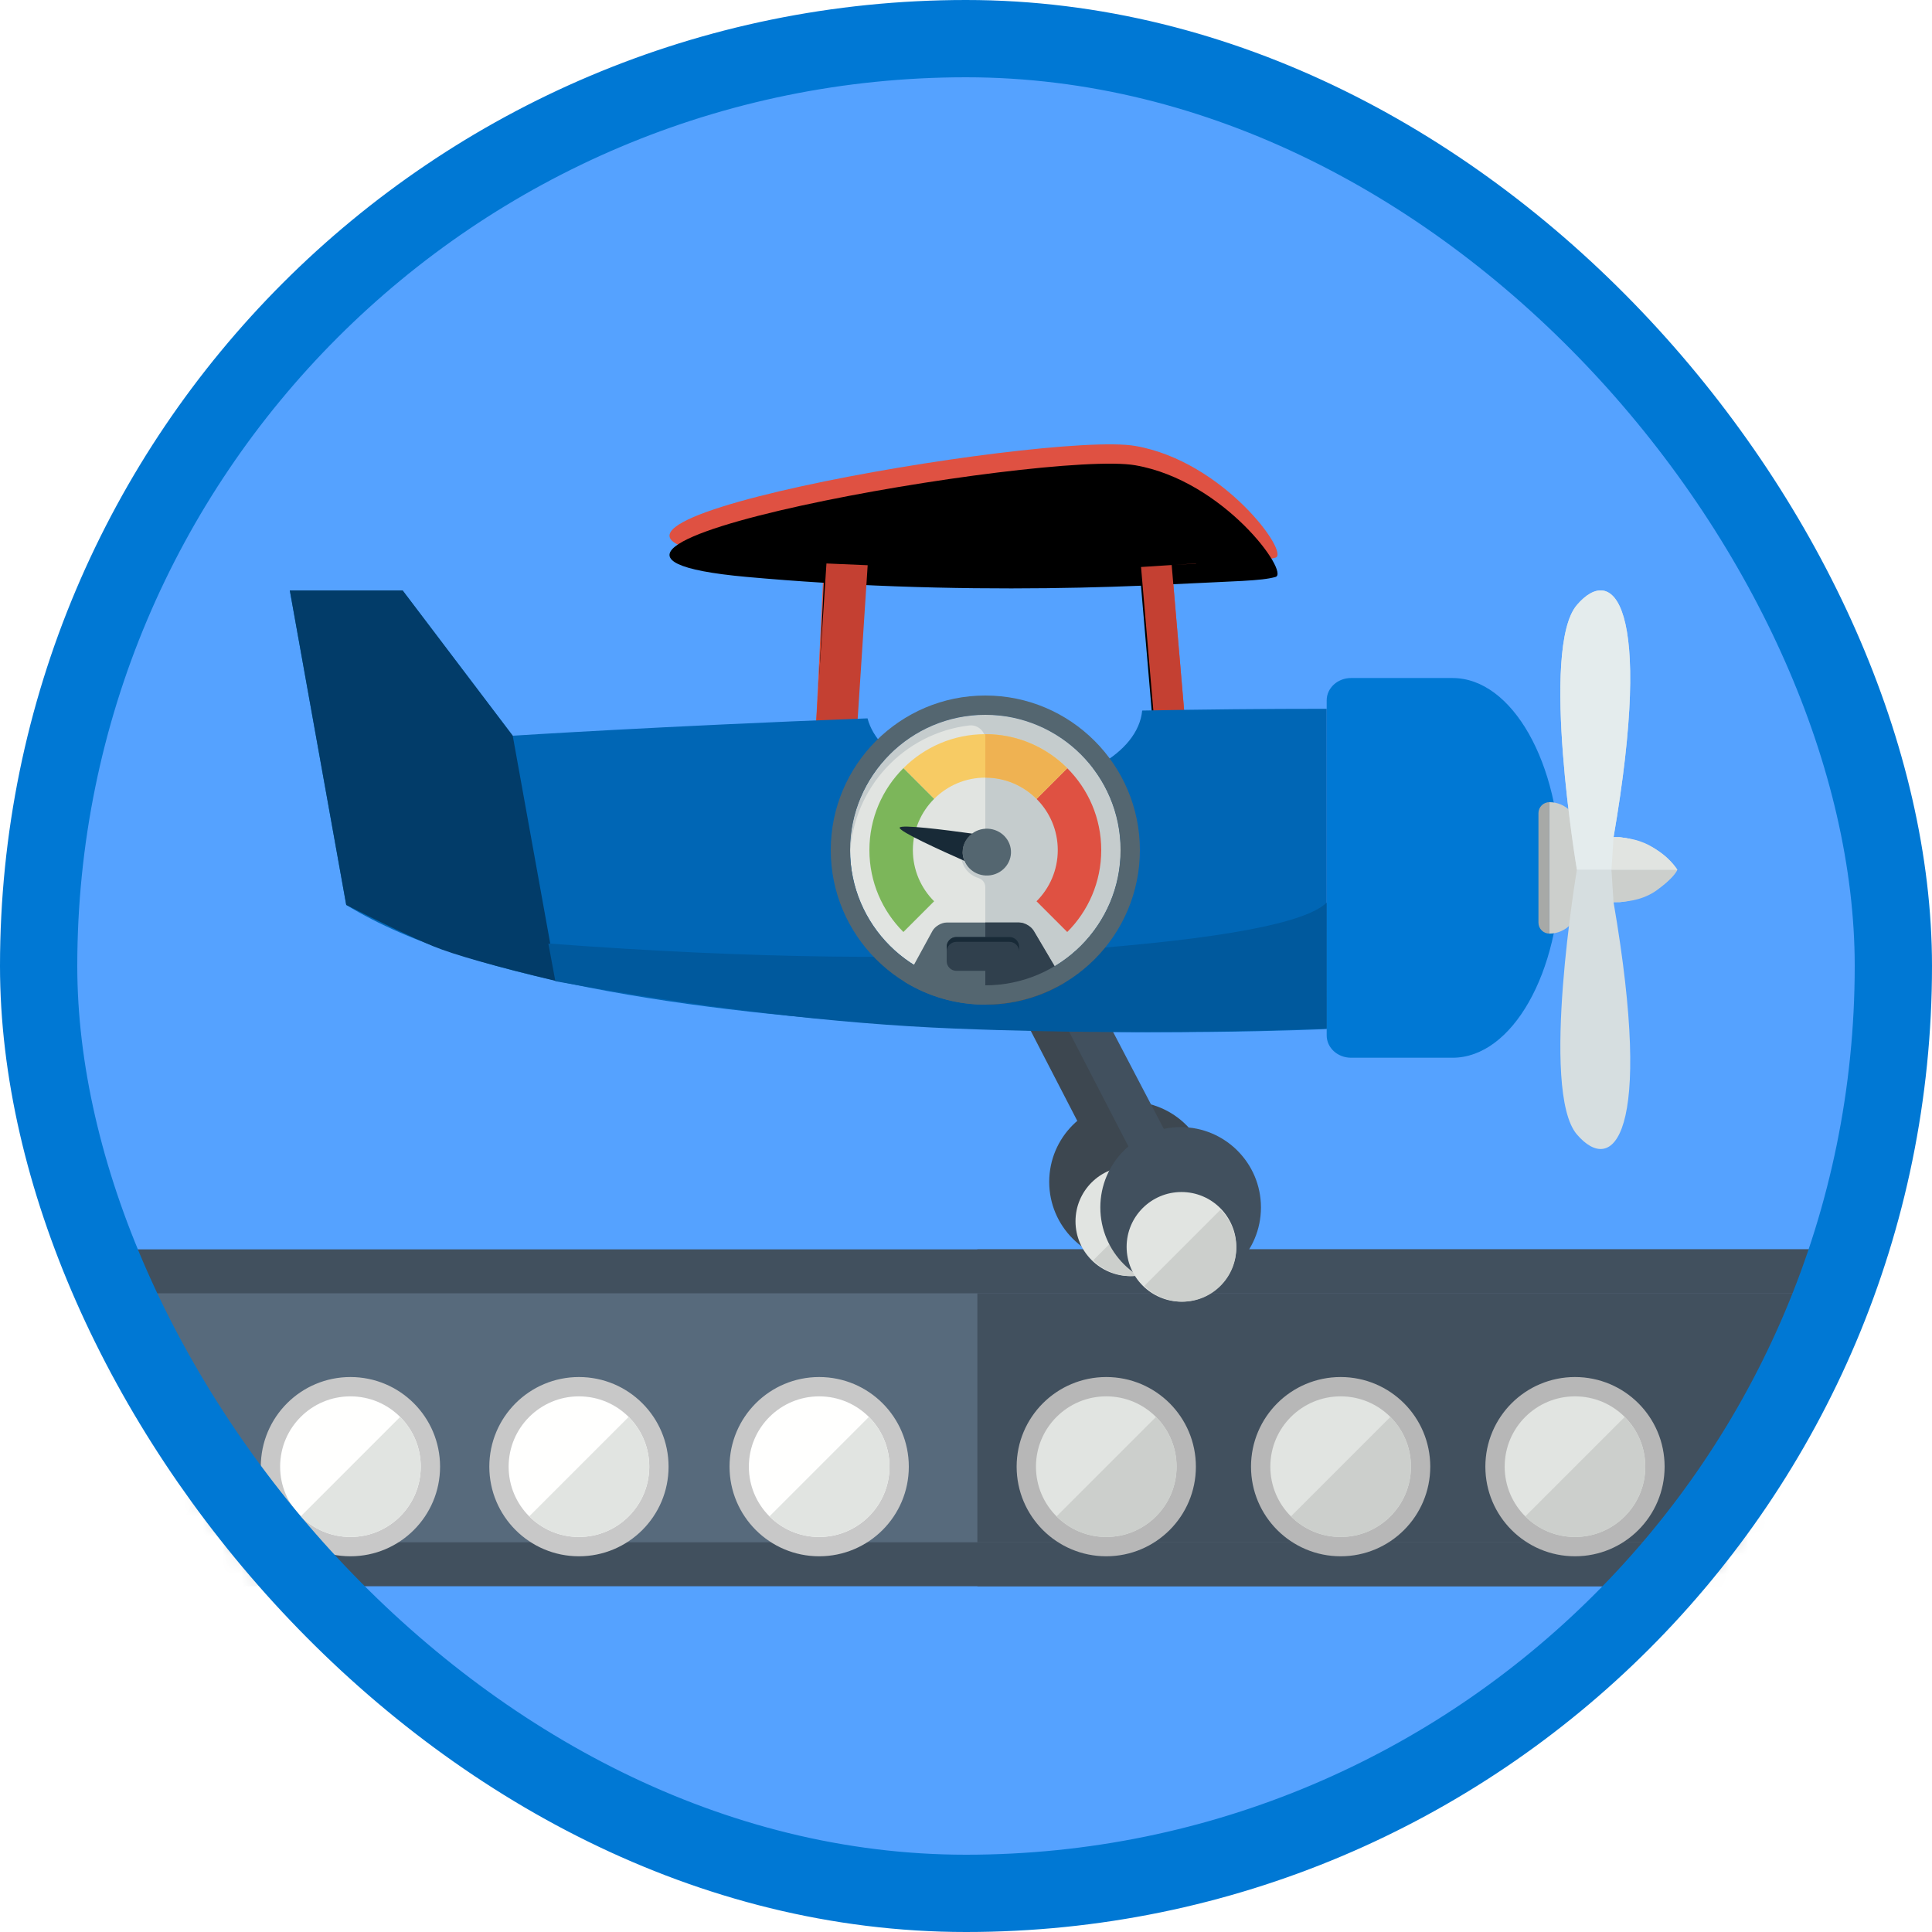
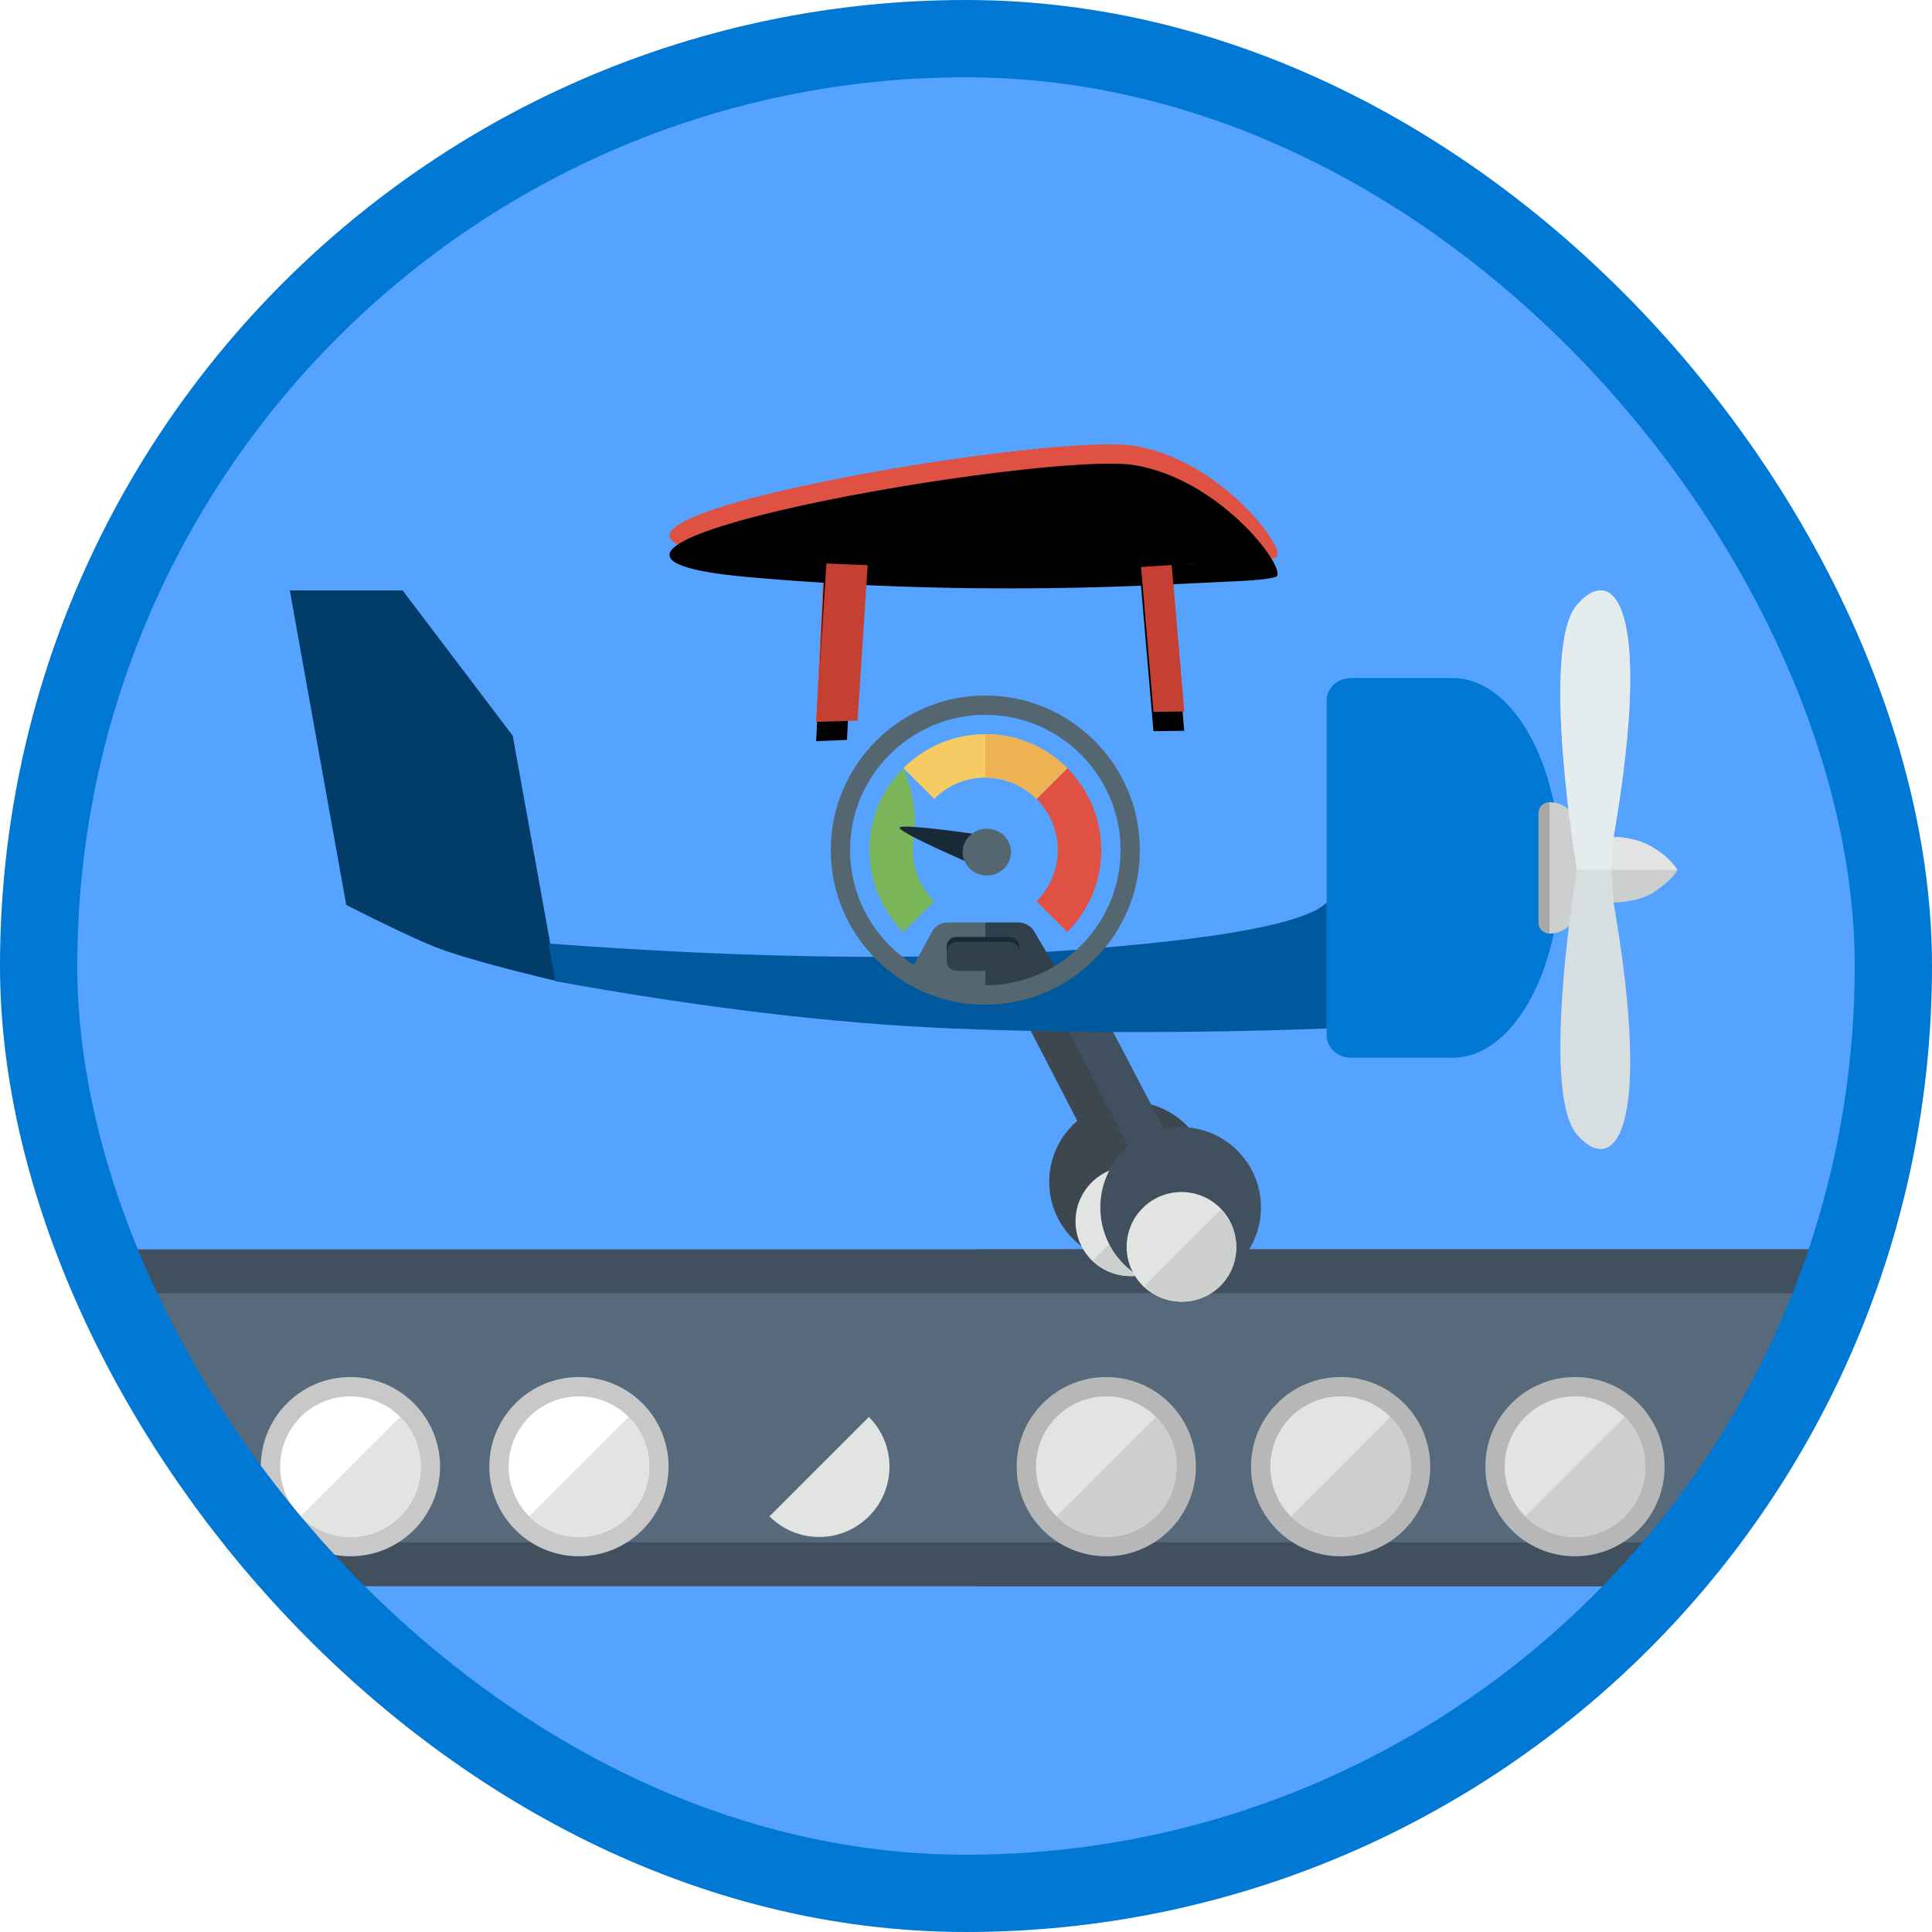
<svg xmlns="http://www.w3.org/2000/svg" xmlns:xlink="http://www.w3.org/1999/xlink" width="100px" height="100px" viewBox="0 0 100 100" version="1.1">
  <title>Deploy applications with Azure DevOps/run-quality-tests-in-your-release-pipleline-v2</title>
  <desc>Created with Sketch.</desc>
  <defs>
    <rect id="path-1" x="0" y="0" width="96" height="96" rx="48" />
    <filter x="-3.7%" y="-21.1%" width="107.3%" height="142.1%" filterUnits="objectBoundingBox" id="filter-3">
      <feOffset dx="0" dy="2" in="SourceAlpha" result="shadowOffsetOuter1" />
      <feColorMatrix values="0 0 0 0 0   0 0 0 0 0   0 0 0 0 0  0 0 0 0.1 0" type="matrix" in="shadowOffsetOuter1" result="shadowMatrixOuter1" />
      <feMerge>
        <feMergeNode in="shadowMatrixOuter1" />
        <feMergeNode in="SourceGraphic" />
      </feMerge>
    </filter>
    <filter x="-65.9%" y="-65.9%" width="237.4%" height="237.4%" filterUnits="objectBoundingBox" id="filter-4">
      <feOffset dx="0" dy="2" in="SourceAlpha" result="shadowOffsetOuter1" />
      <feColorMatrix values="0 0 0 0 0   0 0 0 0 0   0 0 0 0 0  0 0 0 0.1 0" type="matrix" in="shadowOffsetOuter1" result="shadowMatrixOuter1" />
      <feMerge>
        <feMergeNode in="shadowMatrixOuter1" />
        <feMergeNode in="SourceGraphic" />
      </feMerge>
    </filter>
    <filter x="-65.9%" y="-65.9%" width="237.4%" height="237.4%" filterUnits="objectBoundingBox" id="filter-5">
      <feOffset dx="0" dy="2" in="SourceAlpha" result="shadowOffsetOuter1" />
      <feColorMatrix values="0 0 0 0 0   0 0 0 0 0   0 0 0 0 0  0 0 0 0.1 0" type="matrix" in="shadowOffsetOuter1" result="shadowMatrixOuter1" />
      <feMerge>
        <feMergeNode in="shadowMatrixOuter1" />
        <feMergeNode in="SourceGraphic" />
      </feMerge>
    </filter>
    <filter x="-65.9%" y="-65.9%" width="237.4%" height="237.4%" filterUnits="objectBoundingBox" id="filter-6">
      <feOffset dx="0" dy="2" in="SourceAlpha" result="shadowOffsetOuter1" />
      <feColorMatrix values="0 0 0 0 0   0 0 0 0 0   0 0 0 0 0  0 0 0 0.1 0" type="matrix" in="shadowOffsetOuter1" result="shadowMatrixOuter1" />
      <feMerge>
        <feMergeNode in="shadowMatrixOuter1" />
        <feMergeNode in="SourceGraphic" />
      </feMerge>
    </filter>
    <filter x="-65.9%" y="-65.9%" width="237.4%" height="237.4%" filterUnits="objectBoundingBox" id="filter-7">
      <feOffset dx="0" dy="2" in="SourceAlpha" result="shadowOffsetOuter1" />
      <feColorMatrix values="0 0 0 0 0   0 0 0 0 0   0 0 0 0 0  0 0 0 0.1 0" type="matrix" in="shadowOffsetOuter1" result="shadowMatrixOuter1" />
      <feMerge>
        <feMergeNode in="shadowMatrixOuter1" />
        <feMergeNode in="SourceGraphic" />
      </feMerge>
    </filter>
    <filter x="-65.9%" y="-65.9%" width="237.4%" height="237.4%" filterUnits="objectBoundingBox" id="filter-8">
      <feOffset dx="0" dy="2" in="SourceAlpha" result="shadowOffsetOuter1" />
      <feColorMatrix values="0 0 0 0 0   0 0 0 0 0   0 0 0 0 0  0 0 0 0.1 0" type="matrix" in="shadowOffsetOuter1" result="shadowMatrixOuter1" />
      <feMerge>
        <feMergeNode in="shadowMatrixOuter1" />
        <feMergeNode in="SourceGraphic" />
      </feMerge>
    </filter>
    <filter x="-65.9%" y="-65.9%" width="237.4%" height="237.4%" filterUnits="objectBoundingBox" id="filter-9">
      <feOffset dx="0" dy="2" in="SourceAlpha" result="shadowOffsetOuter1" />
      <feColorMatrix values="0 0 0 0 0   0 0 0 0 0   0 0 0 0 0  0 0 0 0.1 0" type="matrix" in="shadowOffsetOuter1" result="shadowMatrixOuter1" />
      <feMerge>
        <feMergeNode in="shadowMatrixOuter1" />
        <feMergeNode in="SourceGraphic" />
      </feMerge>
    </filter>
    <filter x="-65.9%" y="-65.9%" width="237.4%" height="237.4%" filterUnits="objectBoundingBox" id="filter-10">
      <feOffset dx="0" dy="2" in="SourceAlpha" result="shadowOffsetOuter1" />
      <feColorMatrix values="0 0 0 0 0   0 0 0 0 0   0 0 0 0 0  0 0 0 0.1 0" type="matrix" in="shadowOffsetOuter1" result="shadowMatrixOuter1" />
      <feMerge>
        <feMergeNode in="shadowMatrixOuter1" />
        <feMergeNode in="SourceGraphic" />
      </feMerge>
    </filter>
    <filter x="-65.9%" y="-65.9%" width="237.4%" height="237.4%" filterUnits="objectBoundingBox" id="filter-11">
      <feOffset dx="0" dy="2" in="SourceAlpha" result="shadowOffsetOuter1" />
      <feColorMatrix values="0 0 0 0 0   0 0 0 0 0   0 0 0 0 0  0 0 0 0.1 0" type="matrix" in="shadowOffsetOuter1" result="shadowMatrixOuter1" />
      <feMerge>
        <feMergeNode in="shadowMatrixOuter1" />
        <feMergeNode in="SourceGraphic" />
      </feMerge>
    </filter>
    <filter x="-5.6%" y="-9.2%" width="112.5%" height="126.0%" filterUnits="objectBoundingBox" id="filter-12">
      <feOffset dx="0" dy="2" in="SourceAlpha" result="shadowOffsetOuter1" />
      <feColorMatrix values="0 0 0 0 0   0 0 0 0 0   0 0 0 0 0  0 0 0 0.1 0" type="matrix" in="shadowOffsetOuter1" result="shadowMatrixOuter1" />
      <feMerge>
        <feMergeNode in="shadowMatrixOuter1" />
        <feMergeNode in="SourceGraphic" />
      </feMerge>
    </filter>
    <filter x="-68.3%" y="-68.3%" width="239.0%" height="239.0%" filterUnits="objectBoundingBox" id="filter-13">
      <feOffset dx="0" dy="2" in="SourceAlpha" result="shadowOffsetOuter1" />
      <feColorMatrix values="0 0 0 0 0   0 0 0 0 0   0 0 0 0 0  0 0 0 0.1 0" type="matrix" in="shadowOffsetOuter1" result="shadowMatrixOuter1" />
      <feMerge>
        <feMergeNode in="shadowMatrixOuter1" />
        <feMergeNode in="SourceGraphic" />
      </feMerge>
    </filter>
    <filter x="-68.3%" y="-68.3%" width="239.0%" height="239.0%" filterUnits="objectBoundingBox" id="filter-14">
      <feOffset dx="0" dy="2" in="SourceAlpha" result="shadowOffsetOuter1" />
      <feColorMatrix values="0 0 0 0 0   0 0 0 0 0   0 0 0 0 0  0 0 0 0.1 0" type="matrix" in="shadowOffsetOuter1" result="shadowMatrixOuter1" />
      <feMerge>
        <feMergeNode in="shadowMatrixOuter1" />
        <feMergeNode in="SourceGraphic" />
      </feMerge>
    </filter>
    <path d="M27.641,6.164 L27.245,14.362 C27.766,14.343 28.3,14.318 28.84,14.299 L29.23,6.256 C34.995,6.548 40.186,6.476 44.057,6.316 L44.703,13.847 C45.231,13.837 45.765,13.831 46.295,13.825 L45.646,6.243 C48.999,6.074 50.268,6.074 51.021,5.863 C51.775,5.652 48.356,0.882 43.767,0.083 C39.175,-0.721 8.978,4.526 23.634,5.86 C24.988,5.982 26.327,6.083 27.641,6.164 Z" id="path-15" />
    <filter x="-1.6%" y="-3.5%" width="103.2%" height="107.0%" filterUnits="objectBoundingBox" id="filter-16">
      <feOffset dx="0" dy="1" in="SourceAlpha" result="shadowOffsetInner1" />
      <feComposite in="shadowOffsetInner1" in2="SourceAlpha" operator="arithmetic" k2="-1" k3="1" result="shadowInnerInner1" />
      <feColorMatrix values="0 0 0 0 0   0 0 0 0 0   0 0 0 0 0  0 0 0 0.1 0" type="matrix" in="shadowInnerInner1" />
    </filter>
  </defs>
  <g id="Badges" stroke="none" stroke-width="1" fill="none" fill-rule="evenodd">
    <g id="Deploy-applications-with-Azure-DevOps" transform="translate(-50, -660)">
      <g id="Deploy-applications-with-Azure-DevOps/run-quality-tests-in-your-release-pipleline-v2" transform="translate(50, 660)">
        <g id="Mask" transform="translate(2, 2)">
          <mask id="mask-2" fill="white">
            <use xlink:href="#path-1" />
          </mask>
          <use id="BG" fill="#55A2FF" xlink:href="#path-1" />
          <g id="conveyer-belt" filter="url(#filter-3)" mask="url(#mask-2)">
            <g transform="translate(-6, 60)">
              <rect id="Rectangle" fill="#41505E" fill-rule="nonzero" x="7.81597009e-13" y="0.667" width="107.66" height="17.438" rx="8.719" />
              <path d="M77.144,0.667 L99.699,0.667 C104.515,0.667 108.418,4.57 108.418,9.386 C108.418,14.201 104.515,18.105 99.699,18.105 L54.588,18.105 L54.588,0.667 L77.144,0.667 Z" id="Combined-Shape" fill="#41505E" fill-rule="nonzero" />
              <rect id="Rectangle" fill="#576A7C" fill-rule="nonzero" x="2.275" y="2.941" width="103.111" height="12.889" rx="6.444" />
-               <path d="M54.588,2.941 L99.699,2.941 C103.259,2.941 106.144,5.826 106.144,9.386 C106.144,12.945 103.259,15.83 99.699,15.83 L54.588,15.83 L54.588,2.941 Z" id="Combined-Shape" fill="#41505E" fill-rule="nonzero" />
              <g id="Group-6" filter="url(#filter-4)" stroke-width="1" fill="none" fill-rule="evenodd" transform="translate(57.621, 5.974)">
                <path d="M3.639,8.079 C1.354,8.079 -0.5,6.226 -0.5,3.94 C-0.5,1.653 1.353,-0.199 3.639,-0.199 C5.927,-0.199 7.778,1.652 7.778,3.94 C7.778,6.227 5.926,8.079 3.639,8.079 Z" id="Fill-177" stroke="#B7B7B7" fill="#E1E4E1" />
                <path d="M6.212,6.513 C7.635,5.09 7.633,2.788 6.212,1.367 L1.066,6.513 C2.487,7.934 4.791,7.936 6.212,6.513" id="Fill-179" fill="#CCCFCC" />
              </g>
              <g id="Group-6" filter="url(#filter-5)" stroke-width="1" fill="none" fill-rule="evenodd" transform="translate(69.752, 5.974)">
                <path d="M3.639,8.079 C1.354,8.079 -0.5,6.226 -0.5,3.94 C-0.5,1.653 1.353,-0.199 3.639,-0.199 C5.927,-0.199 7.778,1.652 7.778,3.94 C7.778,6.227 5.926,8.079 3.639,8.079 Z" id="Fill-177" stroke="#B7B7B7" fill="#E1E4E1" />
                <path d="M6.212,6.513 C7.635,5.09 7.633,2.788 6.212,1.367 L1.066,6.513 C2.487,7.934 4.791,7.936 6.212,6.513" id="Fill-179" fill="#CCCFCC" />
              </g>
              <g id="Group-6" filter="url(#filter-6)" stroke-width="1" fill="none" fill-rule="evenodd" transform="translate(81.882, 5.974)">
                <path d="M3.639,8.079 C1.354,8.079 -0.5,6.226 -0.5,3.94 C-0.5,1.653 1.353,-0.199 3.639,-0.199 C5.927,-0.199 7.778,1.652 7.778,3.94 C7.778,6.227 5.926,8.079 3.639,8.079 Z" id="Fill-177" stroke="#B7B7B7" fill="#E1E4E1" />
                <path d="M6.212,6.513 C7.635,5.09 7.633,2.788 6.212,1.367 L1.066,6.513 C2.487,7.934 4.791,7.936 6.212,6.513" id="Fill-179" fill="#CCCFCC" />
              </g>
              <g id="Group-6" filter="url(#filter-7)" stroke-width="1" fill="none" fill-rule="evenodd" transform="translate(94.013, 5.974)">
                <path d="M3.639,8.079 C1.354,8.079 -0.5,6.226 -0.5,3.94 C-0.5,1.653 1.353,-0.199 3.639,-0.199 C5.927,-0.199 7.778,1.652 7.778,3.94 C7.778,6.227 5.926,8.079 3.639,8.079 Z" id="Fill-177" stroke="#B7B7B7" fill="#E1E4E1" />
                <path d="M6.212,6.513 C7.635,5.09 7.633,2.788 6.212,1.367 L1.066,6.513 C2.487,7.934 4.791,7.936 6.212,6.513" id="Fill-179" fill="#CCCFCC" />
              </g>
              <g id="Group-6" filter="url(#filter-8)" stroke-width="1" fill="none" fill-rule="evenodd" transform="translate(6.065, 5.974)">
                <path d="M3.639,8.079 C1.354,8.079 -0.5,6.226 -0.5,3.94 C-0.5,1.653 1.353,-0.199 3.639,-0.199 C5.927,-0.199 7.778,1.652 7.778,3.94 C7.778,6.227 5.926,8.079 3.639,8.079 Z" id="Fill-177" stroke="#C8C8C8" fill="#FFFFFE" />
                <path d="M6.212,6.513 C7.635,5.09 7.633,2.788 6.212,1.367 L1.066,6.513 C2.487,7.934 4.791,7.936 6.212,6.513" id="Fill-179" fill="#E1E4E1" />
              </g>
              <g id="Group-5" filter="url(#filter-9)" stroke-width="1" fill="none" fill-rule="evenodd" transform="translate(18.196, 5.974)">
                <path d="M3.942,8.079 C1.657,8.079 -0.197,6.226 -0.197,3.94 C-0.197,1.653 1.656,-0.199 3.942,-0.199 C6.23,-0.199 8.082,1.652 8.082,3.94 C8.082,6.227 6.229,8.079 3.942,8.079 Z" id="Fill-180" stroke="#C8C8C8" fill="#FFFFFE" />
                <path d="M6.515,6.513 C7.938,5.09 7.936,2.788 6.515,1.367 L1.369,6.513 C2.791,7.934 5.092,7.936 6.515,6.513" id="Fill-182" fill="#E1E4E1" />
              </g>
              <g id="Group-4" filter="url(#filter-10)" stroke-width="1" fill="none" fill-rule="evenodd" transform="translate(30.327, 5.974)">
                <path d="M3.639,8.079 C1.354,8.079 -0.5,6.226 -0.5,3.94 C-0.5,1.653 1.353,-0.199 3.639,-0.199 C5.927,-0.199 7.778,1.652 7.778,3.94 C7.778,6.227 5.926,8.079 3.639,8.079 Z" id="Fill-177" stroke="#C8C8C8" fill="#FFFFFE" />
                <path d="M6.212,6.513 C7.635,5.09 7.633,2.788 6.212,1.367 L1.066,6.513 C2.487,7.934 4.791,7.936 6.212,6.513" id="Fill-179" fill="#E1E4E1" />
              </g>
              <g id="Group" filter="url(#filter-11)" stroke-width="1" fill="none" fill-rule="evenodd" transform="translate(42.458, 5.974)">
-                 <path d="M3.942,8.079 C1.657,8.079 -0.197,6.226 -0.197,3.94 C-0.197,1.653 1.656,-0.199 3.942,-0.199 C6.23,-0.199 8.082,1.652 8.082,3.94 C8.082,6.227 6.229,8.079 3.942,8.079 Z" id="Fill-180" stroke="#C8C8C8" fill="#FFFFFE" />
                <path d="M6.515,6.513 C7.938,5.09 7.936,2.788 6.515,1.367 L1.369,6.513 C2.791,7.934 5.092,7.936 6.515,6.513" id="Fill-182" fill="#E1E4E1" />
              </g>
            </g>
          </g>
          <g id="airplane" filter="url(#filter-12)" mask="url(#mask-2)">
            <g transform="translate(13, 19)">
              <g id="wheel-1" stroke-width="1" fill="none" fill-rule="evenodd" transform="translate(37.606, 28.913)">
                <polygon id="Path-235" fill="#3D4750" points="-3.69482223e-13 0 2.268 0 5.383 5.953 3.436 6.649" />
                <circle id="Oval" fill="#3D4750" cx="5.858" cy="9.26" r="4.157" />
                <g id="Group-6" filter="url(#filter-13)" transform="translate(3.024, 6.425)">
                  <path d="M2.876,5.713 C1.31,5.713 0.038,4.444 0.038,2.876 C0.038,1.307 1.31,0.038 2.876,0.038 C4.444,0.038 5.713,1.307 5.713,2.876 C5.713,4.444 4.444,5.713 2.876,5.713 Z" id="Fill-177" fill="#E1E4E1" />
                  <path d="M4.896,4.896 C5.987,3.806 5.985,2.042 4.896,0.954 L0.954,4.896 C2.042,5.985 3.807,5.987 4.896,4.896" id="Fill-179" fill="#CCCFCC" />
                </g>
              </g>
              <g id="wheel-1" stroke-width="1" fill="none" fill-rule="evenodd" transform="translate(40.252, 30.236)">
                <polygon id="Path-235" fill="#41505E" points="-3.69482223e-13 0 2.268 0 5.383 5.953 3.436 6.649" />
                <circle id="Oval" fill="#41505E" cx="5.858" cy="9.26" r="4.157" />
                <g id="Group-6" filter="url(#filter-14)" transform="translate(3.024, 6.425)">
                  <path d="M2.876,5.713 C1.31,5.713 0.038,4.444 0.038,2.876 C0.038,1.307 1.31,0.038 2.876,0.038 C4.444,0.038 5.713,1.307 5.713,2.876 C5.713,4.444 4.444,5.713 2.876,5.713 Z" id="Fill-177" fill="#E1E4E1" />
                  <path d="M4.896,4.896 C5.987,3.806 5.985,2.042 4.896,0.954 L0.954,4.896 C2.042,5.985 3.807,5.987 4.896,4.896" id="Fill-179" fill="#CCCFCC" />
                </g>
              </g>
              <path d="M60.188,12.094 L54.931,12.094 C54.234,12.094 53.669,12.613 53.669,13.25 L53.669,30.592 C53.669,31.233 54.234,31.748 54.931,31.748 L60.188,31.748 C63.266,31.748 65.764,27.349 65.764,21.923 C65.764,16.497 63.266,12.095 60.188,12.095 L60.188,12.094 Z" id="Fill-1" fill="#0078D4" fill-rule="evenodd" />
              <path d="M65.197,18.52 C66.032,18.52 66.709,19.197 66.709,20.031 L66.709,23.811 C66.709,24.646 66.032,25.323 65.197,25.323 L65.197,25.323 L65.197,18.52 Z" id="Rectangle" fill="#CCCFCC" fill-rule="evenodd" />
              <path d="M65.197,18.52 L65.197,18.52 L65.197,25.323 C64.884,25.323 64.63,25.069 64.63,24.756 L64.63,19.087 C64.63,18.774 64.884,18.52 65.197,18.52 Z" id="Rectangle" fill="#A7A9A7" fill-rule="evenodd" />
              <path d="M71.811,22.015 C70.792,20.468 68.843,20.337 68.843,20.337 L68.517,20.337 C70.611,8.17 68.464,6.156 66.62,8.314 C64.693,10.566 66.62,22.015 66.62,22.015 C66.62,22.015 64.693,33.463 66.62,35.719 C68.467,37.874 70.614,35.86 68.517,23.696 L68.843,23.696 C68.843,23.693 70.792,23.562 71.811,22.015 L71.811,22.015 Z" id="Fill-2" fill="#D6DEE0" fill-rule="evenodd" />
              <path d="M66.62,22.015 C66.62,22.015 64.693,10.566 66.62,8.314 C68.464,6.156 70.611,8.17 68.517,20.337 L68.843,20.337 C68.843,20.337 69.048,20.351 69.361,20.423 L68.467,22.016 L66.62,22.016 Z" id="Combined-Shape" fill="#E4ECED" fill-rule="evenodd" />
              <g id="Fill-5" fill="none">
                <use fill="#DF5142" fill-rule="evenodd" xlink:href="#path-15" />
                <use fill="black" fill-opacity="1" filter="url(#filter-16)" xlink:href="#path-15" />
              </g>
              <path d="M46.904,6.175 C46.559,6.195 46.196,6.215 45.816,6.235 L46.903,6.165 L46.904,6.175 Z M45.646,6.246 L46.295,13.825 C45.765,13.831 45.231,13.837 44.703,13.847 L44.06,6.348 L45.646,6.246 Z" id="Combined-Shape" fill="#C44032" fill-rule="evenodd" />
              <path d="M29.911,6.256 L29.387,14.299 C28.662,14.318 27.945,14.343 27.245,14.362 L27.777,6.165 L29.911,6.256 Z" id="Combined-Shape" fill="#C44032" fill-rule="evenodd" />
-               <path d="M36.976,17.75 C33.389,17.75 30.428,16.199 29.903,14.182 C19.277,14.583 11.539,15.081 11.539,15.081 L5.839,7.559 L0,7.559 L2.921,23.84 C16.268,32.044 53.669,30.262 53.669,30.262 L53.666,13.687 C50.48,13.687 47.271,13.718 44.119,13.778 C43.909,15.992 40.798,17.75 36.976,17.75 L36.976,17.75 Z" id="Fill-4" fill="#0066B5" fill-rule="evenodd" />
              <path d="M0,7.559 L5.839,7.559 L11.539,15.081 L13.832,27.788 C10.625,27.019 8.491,26.416 7.43,25.979 C6.369,25.541 4.866,24.828 2.921,23.84 L0,7.559 Z" id="Path-238" fill="#023C69" fill-rule="evenodd" />
              <g id="Group-99" stroke-width="1" fill="none" fill-rule="evenodd" transform="translate(68.409, 20.315)">
                <path d="M0.107,3.381 C1.047,3.381 1.803,3.168 2.375,2.742 C2.947,2.316 3.293,1.969 3.414,1.701 L3.59001717e-12,1.701 L0.107,3.381 Z" id="Path-239" fill="#CCCFCC" />
                <path d="M0.107,1.701 C0.896,1.704 1.573,1.531 2.139,1.182 C2.705,0.833 3.13,0.446 3.414,0.022 L3.97726296e-12,0.022 L0.107,1.701 Z" id="Path-239" fill="#E1E4E1" transform="translate(1.707, 0.862) scale(1, -1) translate(-1.707, -0.862) " />
              </g>
              <path d="M13.746,27.788 C21.4,29.174 28.274,29.99 34.369,30.236 C40.464,30.483 46.898,30.483 53.669,30.236 L53.669,23.717 C52.586,24.781 48.24,25.598 40.63,26.168 C33.02,26.738 23.938,26.627 13.383,25.836 L13.746,27.788 Z" id="Path-241" fill="#00599D" fill-rule="evenodd" />
            </g>
          </g>
          <g id="Gauge" mask="url(#mask-2)">
            <g transform="translate(41, 34)">
              <g id="Meter">
-                 <path d="M8,1 C4.14,1 1,4.14 1,8 C1,11.86 4.14,15 8,15 C11.86,15 15,11.86 15,8 C15,4.14 11.86,1 8,1" id="Fill-309" fill="#E1E4E1" />
-                 <path d="M14.955,7.2 C14.597,3.989 12.011,1.403 8.8,1.045 C4.584,0.575 1,3.877 1,8 C1,8.084 1.004,8.167 1.006,8.25 C1.129,4.789 3.775,1.958 7.157,1.55 C7.604,1.496 8,1.846 8,2.297 L8,9.246 C7.359,9.246 6.826,8.759 6.762,8.125 C6.756,8.181 6.749,8.237 6.751,8.295 C6.771,8.842 7.141,9.292 7.637,9.443 C7.851,9.507 8,9.698 8,9.921 L8,15 C12.123,15 15.425,11.416 14.955,7.2" id="Fill-310" fill="#C5CCCD" />
                <path d="M8,16 C9.495,16 10.895,15.587 12.094,14.87 L10.505,12.181 C10.364,11.944 10.025,11.75 9.75,11.75 L6,11.75 C5.725,11.75 5.392,11.947 5.261,12.189 L3.825,14.821 C5.041,15.568 6.471,16 8,16" id="Fill-311" fill="#546670" />
                <path d="M14,8 C14,9.655 13.328,11.155 12.24,12.24 L10.65,10.65 C11.33,9.97 11.75,9.035 11.75,8 C11.75,6.965 11.33,6.03 10.65,5.35 L12.24,3.76 C13.328,4.845 14,6.345 14,8" id="Fill-312" fill="#DF5142" />
                <path d="M12.24,3.76 L10.65,5.35 C9.97,4.67 9.035,4.25 8,4.25 C6.965,4.25 6.03,4.67 5.35,5.35 L3.76,3.76 C4.845,2.672 6.345,2 8,2 C9.655,2 11.155,2.672 12.24,3.76" id="Fill-313" fill="#F7CB64" />
-                 <path d="M4.25,8 C4.25,9.035 4.67,9.97 5.35,10.65 L3.76,12.24 C2.672,11.155 2,9.655 2,8 C2,6.345 2.672,4.845 3.76,3.76 L5.35,5.35 C4.67,6.03 4.25,6.965 4.25,8" id="Fill-314" fill="#7CB65A" />
+                 <path d="M4.25,8 C4.25,9.035 4.67,9.97 5.35,10.65 L3.76,12.24 C2.672,11.155 2,9.655 2,8 C2,6.345 2.672,4.845 3.76,3.76 C4.67,6.03 4.25,6.965 4.25,8" id="Fill-314" fill="#7CB65A" />
                <path d="M9.75,11.75 L8,11.75 L8,16 C9.495,16 10.895,15.587 12.094,14.87 L10.505,12.181 C10.364,11.944 10.025,11.75 9.75,11.75" id="Fill-317" fill="#30404D" />
                <path d="M8,15 C4.14,15 1,11.86 1,8 C1,4.14 4.14,1 8,1 C11.86,1 15,4.14 15,8 C15,11.86 11.86,15 8,15 Z M8,0 C3.589,0 0,3.589 0,8 C0,12.411 3.589,16 8,16 C12.411,16 16,12.411 16,8 C16,3.589 12.411,0 8,0 L8,0 Z" id="Fill-318" fill="#546670" />
                <path d="M10.65,5.35 L12.24,3.76 C11.155,2.672 9.655,2 8,2 L8,4.25 C9.035,4.25 9.97,4.67 10.65,5.35" id="Fill-321" fill="#EFB252" />
                <path d="M9.75,13.75 C9.75,14.025 9.525,14.25 9.25,14.25 L6.5,14.25 C6.225,14.25 6,14.025 6,13.75 L6,13 C6,12.725 6.225,12.5 6.5,12.5 L9.25,12.5 C9.525,12.5 9.75,12.725 9.75,13 L9.75,13.75" id="Fill-322" fill="#30404D" />
                <path d="M9.25,12.5 L6.5,12.5 C6.225,12.5 6,12.725 6,13 L6,13.25 C6,12.975 6.225,12.75 6.5,12.75 L9.25,12.75 C9.525,12.75 9.75,12.975 9.75,13.25 L9.75,13 C9.75,12.725 9.525,12.5 9.25,12.5" id="Fill-323" fill="#182A37" />
              </g>
              <g id="Pin" transform="translate(3.333, 6.667)">
                <path d="M4.548,0.241 C5.229,0.136 5.871,0.587 5.98,1.247 C6.089,1.907 5.623,2.53 4.943,2.635 C4.262,2.741 3.62,2.29 3.511,1.629 C3.402,0.97 3.868,0.347 4.548,0.241 Z" id="Fill-315" fill="#546670" />
                <path d="M3.511,1.629 C3.526,1.722 3.554,1.809 3.589,1.893 C2.377,1.358 0.185,0.362 0.233,0.173 C0.279,-0.005 2.56,0.283 3.989,0.481 C3.637,0.743 3.436,1.175 3.511,1.629 Z" id="Fill-316" fill="#182A37" />
              </g>
            </g>
          </g>
        </g>
        <g id="Azure-Border" stroke="#0078D4" stroke-width="4">
          <rect x="2" y="2" width="96" height="96" rx="48" />
        </g>
      </g>
    </g>
  </g>
</svg>